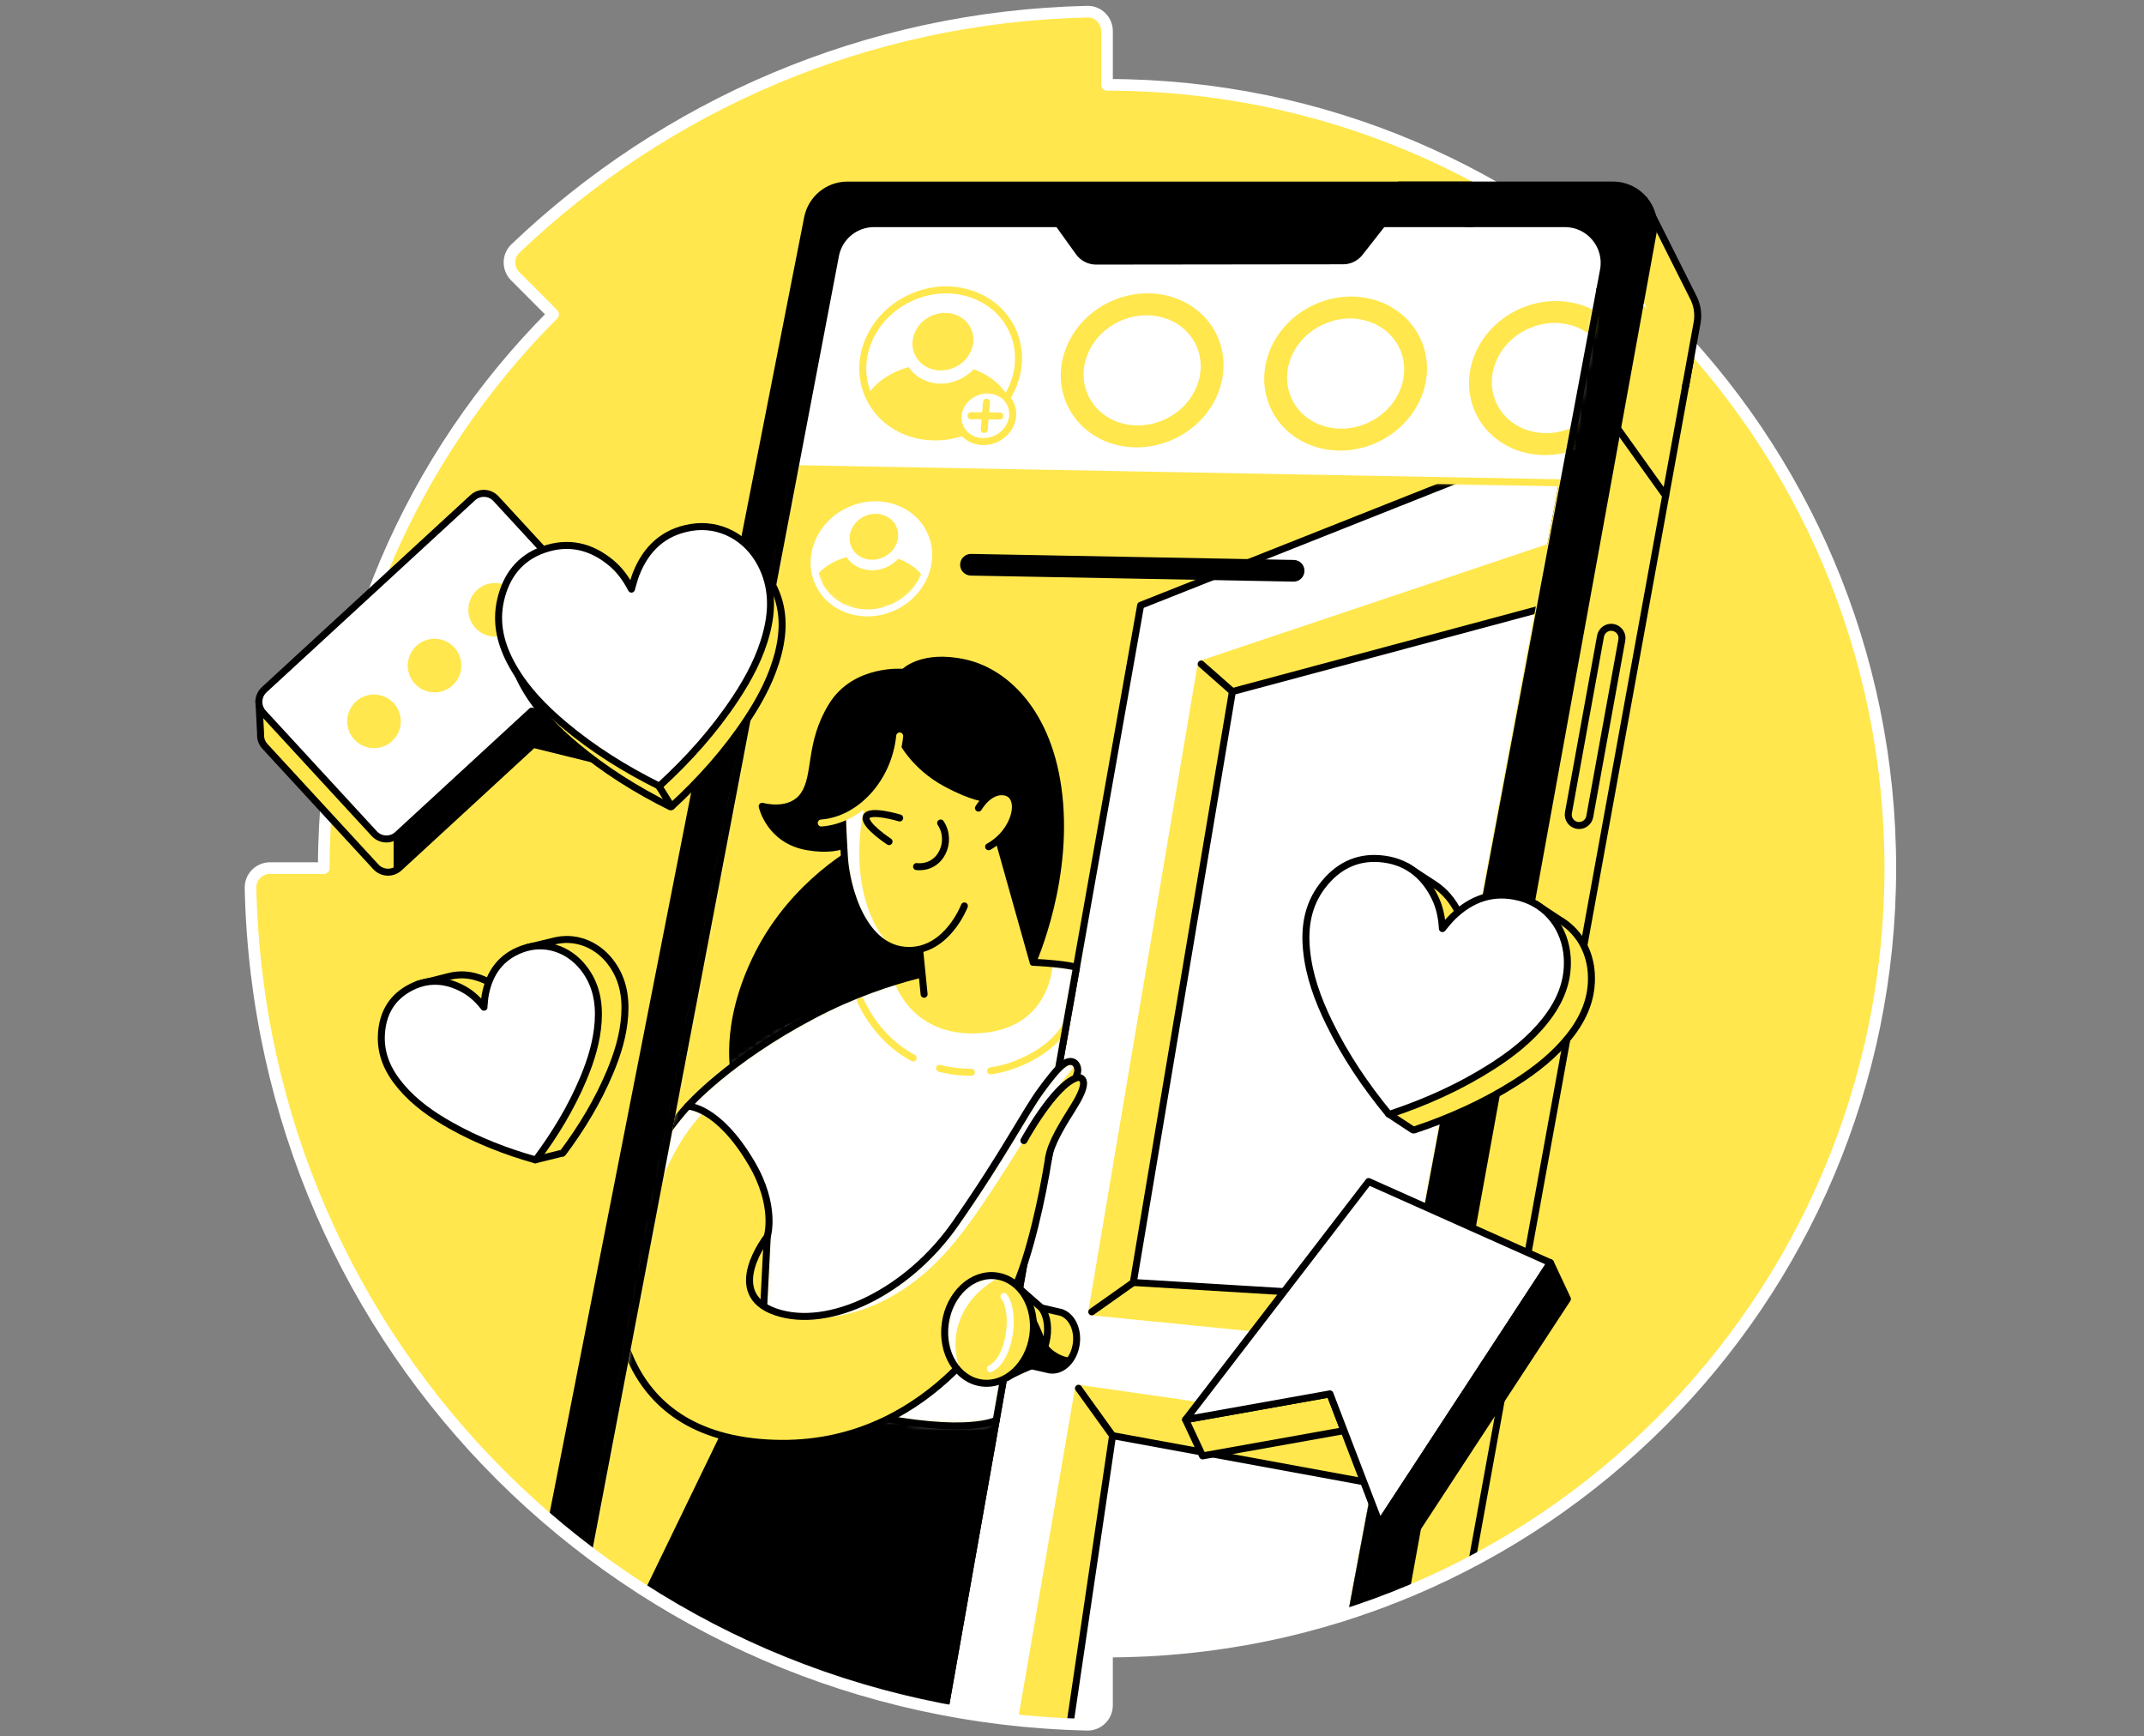
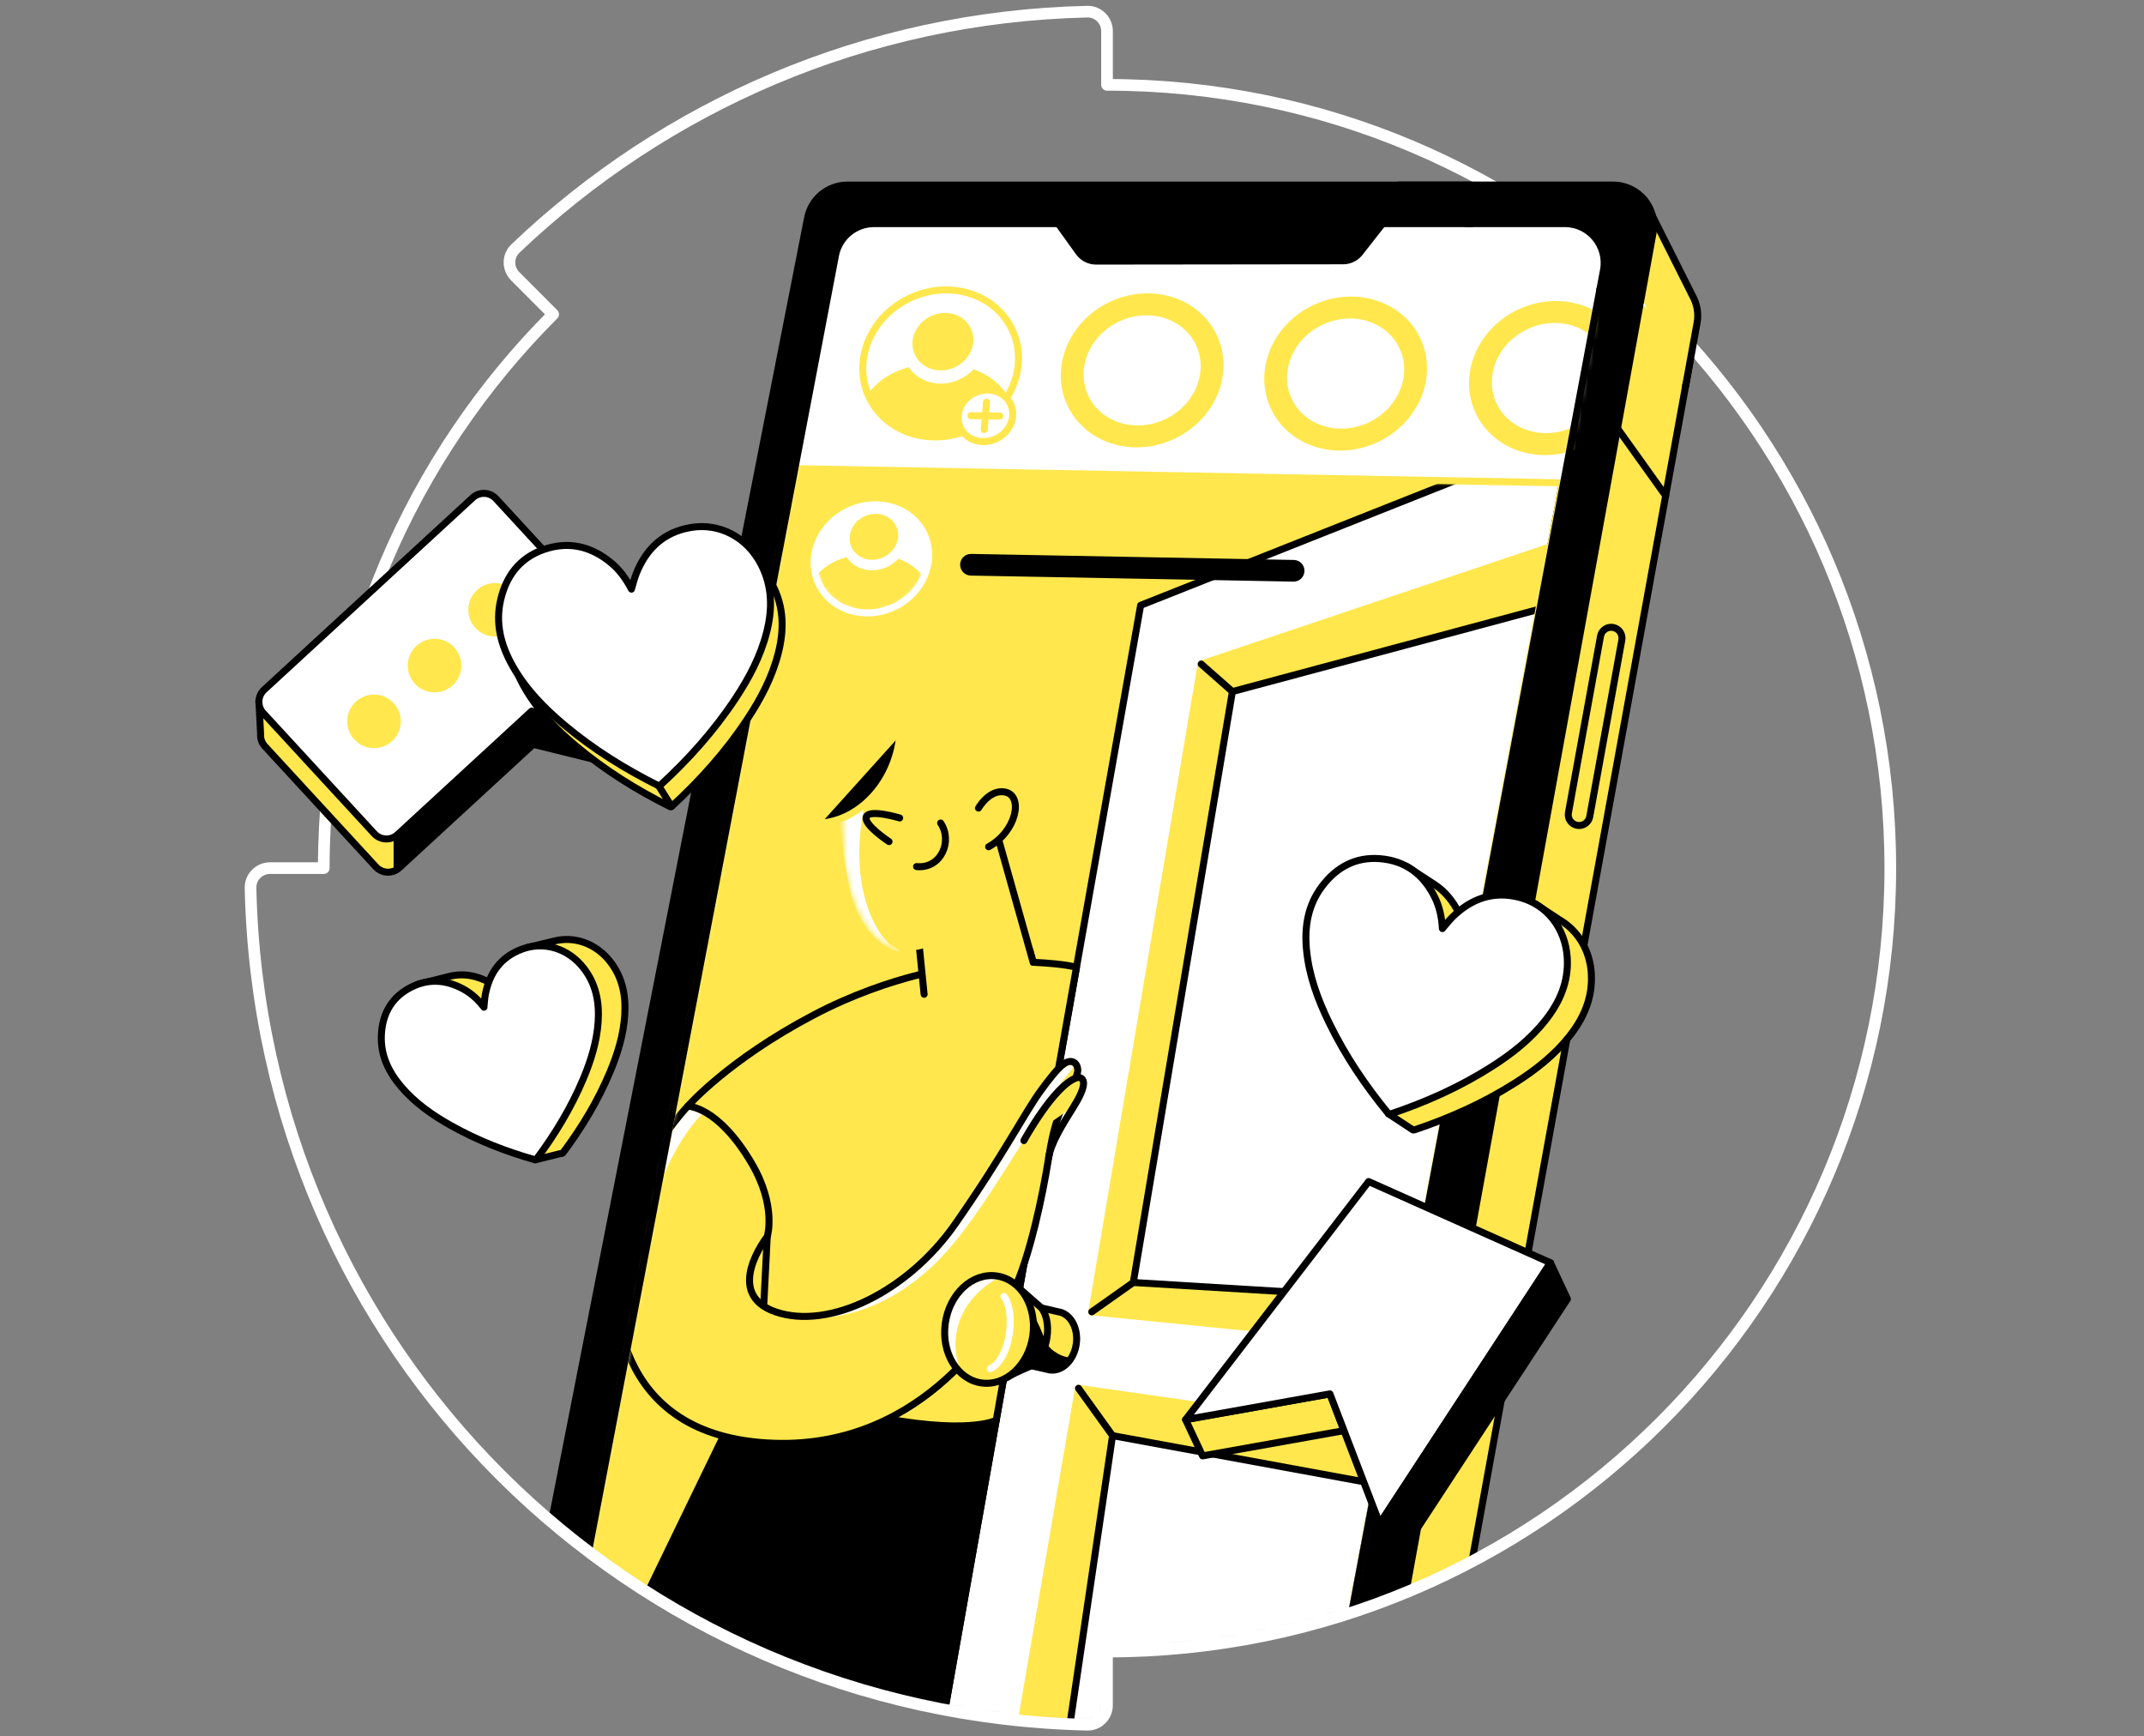
<svg xmlns="http://www.w3.org/2000/svg" width="368" height="298" viewBox="0 0 368 298" fill="none">
  <rect x="0" y="0" width="368" height="298" fill="#808080" stroke="none" />
-   <path d="M43 152.373C44.755 231.642 108.09 294.248 186.626 295.999C188.486 296.041 190.008 294.512 190.008 292.656V283.443C190.008 283.443 190.011 283.443 190.015 283.443C264.262 283.443 324.456 223.249 324.456 148.998C324.456 74.747 264.266 14.557 190.011 14.56V5.344C190.011 3.485 188.489 1.959 186.63 2.001C148.59 2.863 114.11 18.174 88.459 42.661C87.118 43.947 87.118 46.094 88.428 47.408L94.944 53.941C70.624 78.267 55.577 111.873 55.573 148.988H46.347C44.487 148.988 42.962 150.513 43.004 152.373" fill="#FFE74D" />
  <mask id="mask0_8361_3476" style="mask-type:luminance" maskUnits="userSpaceOnUse" x="43" y="2" width="282" height="294">
    <path d="M43 152.373C44.755 231.642 108.09 294.248 186.626 295.999C188.486 296.041 190.008 294.512 190.008 292.656V283.443C190.008 283.443 190.011 283.443 190.015 283.443C264.262 283.443 324.456 223.249 324.456 148.998C324.456 74.747 264.266 14.557 190.011 14.56V5.344C190.011 3.485 188.489 1.959 186.63 2.001C148.59 2.863 114.11 18.174 88.459 42.661C87.118 43.947 87.118 46.094 88.428 47.408L94.944 53.941C70.624 78.267 55.577 111.873 55.573 148.988H46.347C44.487 148.988 42.962 150.513 43.004 152.373" fill="white" />
  </mask>
  <g mask="url(#mask0_8361_3476)">
    <path d="M290.476 50.716H290.483L282.233 34.282L273.868 47.196H153.018C149.682 47.196 146.815 49.556 146.172 52.829L103.312 277.014C103.312 277.014 118.759 285.522 142.853 293.553C166.946 301.584 193.577 301.518 193.577 301.518L194.049 288.764L250.636 279.009L291.289 55.425C291.598 53.729 291.258 52.089 290.476 50.723V50.716Z" fill="#FFE74D" stroke="black" stroke-width="1.2" stroke-linecap="round" stroke-linejoin="round" />
    <path d="M145.459 31.763H276.863C281.218 31.763 284.505 35.704 283.727 39.989L239.87 281.199L194.046 288.757L193.573 301.511C193.573 301.511 156.726 298.675 132.632 290.644C108.539 282.613 92.949 269.859 92.949 269.859L138.617 37.396C139.259 34.122 142.127 31.763 145.463 31.763H145.459Z" fill="black" stroke="black" stroke-width="1.2" stroke-linecap="round" stroke-linejoin="round" />
    <path d="M143.402 43.856L99.448 274.512C99.448 274.512 119.152 288.622 149.685 295.179C179.169 301.511 193.577 301.511 193.577 301.511L194.049 288.757L230.907 282.679L275.223 46.362C276.001 42.213 272.818 38.376 268.596 38.376H150.022C146.783 38.376 144.003 40.677 143.398 43.856H143.402Z" fill="white" />
    <mask id="mask1_8361_3476" style="mask-type:luminance" maskUnits="userSpaceOnUse" x="99" y="38" width="177" height="264">
      <path d="M143.402 43.856L99.448 274.512C99.448 274.512 119.152 288.622 149.685 295.179C179.169 301.511 193.577 301.511 193.577 301.511L194.049 288.757L230.907 282.679L275.223 46.362C276.001 42.213 272.818 38.376 268.596 38.376H150.022C146.783 38.376 144.003 40.677 143.398 43.856H143.402Z" fill="white" />
    </mask>
    <g mask="url(#mask1_8361_3476)">
      <path d="M136.434 80.425L268.186 82.862L230.907 282.678L194.049 288.757L193.577 301.511C193.577 301.511 163.815 300.565 135.468 291.589C107.124 282.612 99.448 274.512 99.448 274.512L136.431 80.422L136.434 80.425Z" fill="#FFE74D" />
      <mask id="mask2_8361_3476" style="mask-type:luminance" maskUnits="userSpaceOnUse" x="99" y="80" width="170" height="222">
        <path d="M136.434 80.425L268.186 82.862L230.907 282.678L194.049 288.757L193.577 301.511C193.577 301.511 163.815 300.565 135.468 291.589C107.124 282.612 99.448 274.512 99.448 274.512L136.431 80.422L136.434 80.425Z" fill="white" />
      </mask>
      <g mask="url(#mask2_8361_3476)">
        <path d="M249.632 82.52L195.78 103.886L161.452 297.576L193.577 301.514L194.05 288.756L230.907 282.678L268.186 82.861" fill="white" />
        <path d="M249.632 82.52L195.78 103.886L161.452 297.576L193.577 301.514L194.05 288.756L230.907 282.678L268.186 82.861" stroke="black" stroke-width="1.2" stroke-linecap="round" stroke-linejoin="round" />
        <path d="M206.175 113.964L187.395 225.139L240.652 230.446L242.046 222.988L194.522 220.1L211.53 118.687L264.134 104.574L266.139 93.829L206.175 113.964Z" fill="#FFE74D" stroke="#FFE74D" stroke-width="1.2" stroke-linecap="round" stroke-linejoin="round" />
        <path d="M264.134 104.574L211.53 118.687L194.522 220.1L242.046 222.988" fill="white" />
        <path d="M264.134 104.574L211.53 118.687L194.522 220.1L242.046 222.988" stroke="black" stroke-width="1.2" stroke-linecap="round" stroke-linejoin="round" />
        <path d="M211.53 118.687L206.175 113.964" stroke="black" stroke-width="1.2" stroke-linecap="round" stroke-linejoin="round" />
        <path d="M194.522 220.1L187.395 225.139" stroke="black" stroke-width="1.2" stroke-linecap="round" stroke-linejoin="round" />
        <path d="M185.115 238.258L174.647 299.192L183.012 300.217L191.45 247.067L236.131 254.675L237.785 245.82L185.115 238.258Z" fill="#FFE74D" stroke="#FFE74D" stroke-width="1.2" stroke-linecap="round" stroke-linejoin="round" />
        <path d="M183.012 300.217L190.96 246.383L236.131 254.675L230.907 282.678L194.049 288.756L193.577 301.513L183.012 300.217Z" fill="white" stroke="black" stroke-width="1.2" stroke-linecap="round" stroke-linejoin="round" />
        <path d="M190.96 246.383L185.115 238.258" stroke="black" stroke-width="1.2" stroke-linecap="round" stroke-linejoin="round" />
        <path d="M153.454 104.155C158.442 101.804 160.746 96.207 158.6 91.653C156.454 87.099 150.671 85.313 145.683 87.663C140.695 90.014 138.391 95.611 140.537 100.165C142.683 104.719 148.466 106.505 153.454 104.155Z" fill="white" />
        <mask id="mask3_8361_3476" style="mask-type:luminance" maskUnits="userSpaceOnUse" x="139" y="86" width="21" height="20">
          <path d="M153.454 104.154C158.442 101.804 160.746 96.207 158.6 91.653C156.454 87.099 150.671 85.312 145.683 87.663C140.695 90.013 138.39 95.61 140.536 100.164C142.682 104.718 148.466 106.505 153.454 104.154Z" fill="white" />
        </mask>
        <g mask="url(#mask3_8361_3476)">
          <path d="M158.863 99.608C158.863 99.608 155.964 105.537 148.545 105.169C141.125 104.804 139.708 99.362 139.708 99.362C139.708 99.362 141.202 96.745 145.303 95.615C146.199 96.964 147.777 97.857 149.643 97.871C151.415 97.888 153.063 97.117 154.178 95.897C157.737 97.183 158.863 99.605 158.863 99.605V99.608Z" fill="#FFE74D" />
          <path d="M151.643 95.626C153.76 94.629 154.737 92.254 153.827 90.322C152.916 88.389 150.462 87.631 148.346 88.628C146.229 89.626 145.252 92.001 146.162 93.933C147.073 95.865 149.527 96.624 151.643 95.626Z" fill="#FFE74D" />
        </g>
        <path d="M153.454 104.155C158.442 101.804 160.746 96.207 158.6 91.653C156.454 87.099 150.671 85.313 145.683 87.663C140.695 90.014 138.391 95.611 140.537 100.165C142.683 104.719 148.466 106.505 153.454 104.155Z" stroke="white" stroke-width="1.2" stroke-linecap="round" stroke-linejoin="round" />
        <path d="M222.042 99.817C222.042 99.817 222.018 99.817 222.007 99.817L166.623 98.781C165.595 98.76 164.778 97.912 164.799 96.887C164.82 95.859 165.664 95.045 166.693 95.063L222.077 96.098C223.106 96.119 223.922 96.967 223.901 97.992C223.881 99.007 223.053 99.817 222.042 99.817Z" fill="black" />
        <path d="M107.125 281.67L128.146 238.258L170.995 243.735L161.452 297.576L107.125 281.67Z" fill="black" stroke="black" stroke-width="1.2" stroke-linecap="round" stroke-linejoin="round" />
-         <path d="M126.179 184.984C126.179 184.984 123.816 176.278 130.116 163.782C136.417 151.285 147.437 145.617 147.437 145.617V143.413C147.437 143.413 145.31 146.465 138.617 145.321C132.066 144.206 130.822 138.374 130.822 138.374C130.822 138.374 135.705 139.792 137.988 136.407C140.271 133.023 138.777 127.667 142.79 121.134C146.804 114.601 155.152 115.386 155.152 115.386C155.152 115.386 158.147 112.151 165.529 113.746C172.91 115.341 180.701 122.945 181.883 137.944C183.065 152.942 176.806 166.169 176.806 166.169L126.179 184.987V184.984Z" fill="black" stroke="black" stroke-width="1.2" stroke-linecap="round" stroke-linejoin="round" />
        <path d="M165.153 165.849C168.597 165.303 173.824 163.173 176.764 163.117L177.334 165.147C183.242 165.439 184.767 166.026 184.767 166.026L170.995 243.735C170.995 243.735 166.175 246.477 148.698 242.814C131.218 239.151 130.509 235.492 130.509 235.492L131.691 212.225L118.051 189.845C118.051 189.845 124.907 181.949 139.645 174.196C153.226 167.051 165.157 165.849 165.157 165.849H165.153Z" fill="#FFE74D" />
        <mask id="mask4_8361_3476" style="mask-type:luminance" maskUnits="userSpaceOnUse" x="118" y="163" width="67" height="82">
-           <path d="M165.154 165.848C168.598 165.303 173.824 163.172 176.764 163.117L177.334 165.146C183.242 165.438 184.768 166.025 184.768 166.025L170.995 243.734C170.995 243.734 166.175 246.476 148.699 242.813C131.218 239.151 130.509 235.491 130.509 235.491L131.691 212.225L118.051 189.844C118.051 189.844 124.907 181.949 139.646 174.196C153.227 167.051 165.157 165.848 165.157 165.848H165.154Z" fill="white" />
-         </mask>
+           </mask>
        <g mask="url(#mask4_8361_3476)">
          <path d="M153.292 169.55C153.292 169.55 156.729 179.037 168.896 177.855C181.059 176.674 181.292 165.435 181.292 165.435L184.771 166.022L170.999 243.731C170.999 243.731 166.769 248.548 147.993 243.731C129.213 238.915 130.513 235.488 130.513 235.488L131.694 212.222L118.054 189.841C118.054 189.841 122.092 182.533 134.707 176.615C147.322 170.697 153.296 169.55 153.296 169.55H153.292Z" fill="white" stroke="white" stroke-width="1.2" stroke-linecap="round" stroke-linejoin="round" />
          <path d="M170.04 183.784C171.506 183.565 172.882 183.207 174.119 182.741C181.678 179.906 183.36 175.259 183.36 175.259" stroke="#FFE74D" stroke-width="1.2" stroke-linecap="round" stroke-linejoin="round" />
          <path d="M161.271 183.343C163.103 183.815 164.948 184.027 166.728 184.027" stroke="#FFE74D" stroke-width="1.2" stroke-linecap="round" stroke-linejoin="round" />
          <path d="M147.694 171.777C149.974 176.538 153.199 179.666 156.736 181.57" stroke="#FFE74D" stroke-width="1.2" stroke-linecap="round" stroke-linejoin="round" />
        </g>
        <path d="M165.153 165.849C168.597 165.303 173.824 163.173 176.764 163.117L177.334 165.147C183.242 165.439 184.767 166.026 184.767 166.026L170.995 243.735C170.995 243.735 166.175 246.477 148.698 242.814C131.218 239.151 130.509 235.492 130.509 235.492L131.691 212.225L118.051 189.845C118.051 189.845 124.907 181.949 139.645 174.196C153.226 167.051 165.157 165.849 165.157 165.849H165.153Z" stroke="black" stroke-width="1.2" stroke-linecap="round" stroke-linejoin="round" />
        <path d="M158.616 170.631L156.966 154.179L170.31 140.167L177.334 165.147" fill="#FFE74D" />
        <path d="M158.616 170.631L156.966 154.179L170.31 140.167L177.334 165.147" stroke="black" stroke-width="1.2" stroke-linecap="round" stroke-linejoin="round" />
        <path d="M165.529 155.477C165.529 155.477 162.634 163.118 156.038 163.118C148.066 163.118 145.247 152.161 144.938 147.146C144.629 142.132 144.566 139.237 144.566 139.237L154.724 127.015C154.724 127.015 156.879 131.501 162.401 134.455C167.151 136.995 169.191 136.995 169.191 136.995L170.668 144.377" fill="#FFE74D" />
        <mask id="mask5_8361_3476" style="mask-type:luminance" maskUnits="userSpaceOnUse" x="144" y="127" width="27" height="37">
          <path d="M165.529 155.476C165.529 155.476 162.634 163.118 156.038 163.118C148.066 163.118 145.247 152.16 144.938 147.145C144.629 142.131 144.566 139.236 144.566 139.236L154.724 127.014C154.724 127.014 156.879 131.5 162.401 134.454C167.151 136.994 169.191 136.994 169.191 136.994L170.668 144.376" fill="white" />
        </mask>
        <g mask="url(#mask5_8361_3476)">
          <path d="M149.171 134.986C144.507 151.521 150.707 161.443 153.776 162.739C156.848 164.039 147.77 163.765 145.578 151.323C143.385 138.882 144.212 136.755 144.212 136.755L149.171 134.983V134.986Z" fill="white" />
        </g>
-         <path d="M165.529 155.477C165.529 155.477 162.634 163.118 156.038 163.118C148.066 163.118 145.247 152.161 144.938 147.146C144.629 142.132 144.566 139.237 144.566 139.237L154.724 127.015C154.724 127.015 156.879 131.501 162.401 134.455C167.151 136.995 169.191 136.995 169.191 136.995L170.668 144.377" stroke="black" stroke-width="1.2" stroke-linecap="round" stroke-linejoin="round" />
        <path d="M154.425 126.305C153.598 134.455 147.517 140.772 140.962 141.245Z" fill="black" />
        <path d="M154.425 126.305C153.598 134.455 147.517 140.772 140.962 141.245" stroke="#FFE74D" stroke-width="1.2" stroke-linecap="round" stroke-linejoin="round" />
        <path d="M167.947 138.687C167.947 138.687 169.81 135.396 172.514 135.931C175.711 136.564 174.474 142.694 169.688 145.321" fill="#FFE74D" />
        <path d="M167.947 138.687C167.947 138.687 169.81 135.396 172.514 135.931C175.711 136.564 174.474 142.694 169.688 145.321" stroke="black" stroke-width="1.2" stroke-linecap="round" stroke-linejoin="round" />
        <path d="M154.425 140.38C154.425 140.38 149.247 138.816 148.698 140.168C148.146 141.519 152.597 144.435 152.597 144.435" fill="#FFE74D" />
        <path d="M154.425 140.38C154.425 140.38 149.247 138.816 148.698 140.168C148.146 141.519 152.597 144.435 152.597 144.435" stroke="black" stroke-width="1.2" stroke-linecap="round" stroke-linejoin="round" />
        <path d="M161.452 141.245C163.579 144.435 161.452 149.141 157.32 148.724Z" fill="#FFE74D" />
        <path d="M161.452 141.245C163.579 144.435 161.452 149.141 157.32 148.724" stroke="black" stroke-width="1.2" stroke-linecap="round" stroke-linejoin="round" />
        <path d="M118.051 189.846C118.051 189.846 123.187 189.787 128.977 199.59C133.348 206.992 131.694 212.226 131.694 212.226C131.694 212.226 123.979 221.988 133.112 225.14C142.245 228.288 155.784 221.762 163.975 210.023C172.455 197.877 175.902 190.871 178.759 187.014C180.01 185.325 181.532 183.299 182.675 182.537C183.996 181.658 184.99 182.475 184.99 183.677C184.99 184.703 183.544 187.34 182.668 189.172C181.028 192.602 180.451 195.778 179.885 199.354C179.058 204.549 176.774 215.92 173.827 221.804C170.88 227.687 157.327 249.901 130.398 247.541C103.469 245.178 105.192 219.691 105.832 214.839C107.722 200.536 118.054 189.846 118.054 189.846H118.051Z" fill="#FFE74D" />
        <mask id="mask6_8361_3476" style="mask-type:luminance" maskUnits="userSpaceOnUse" x="105" y="182" width="80" height="66">
          <path d="M118.051 189.847C118.051 189.847 123.187 189.788 128.977 199.591C133.349 206.993 131.694 212.227 131.694 212.227C131.694 212.227 123.979 221.989 133.112 225.141C142.245 228.289 155.784 221.763 163.976 210.024C172.455 197.878 175.902 190.872 178.759 187.015C180.01 185.326 181.532 183.3 182.676 182.538C183.996 181.659 184.99 182.476 184.99 183.678C184.99 184.704 183.544 187.341 182.669 189.173C181.028 192.603 180.451 195.779 179.885 199.355C179.058 204.55 176.775 215.921 173.828 221.805C170.881 227.688 157.327 249.902 130.398 247.542C103.469 245.179 105.193 219.692 105.832 214.84C107.722 200.537 118.054 189.847 118.054 189.847H118.051Z" fill="white" />
        </mask>
        <g mask="url(#mask6_8361_3476)">
          <path d="M121.178 190.497C109.369 201.718 107.006 230.771 107.006 230.771L112.379 197.409L118.051 189.847L121.182 190.497H121.178Z" fill="white" />
          <path d="M184.917 182.622C180.903 185.93 171.892 203.24 164.132 212.856C150.314 229.982 134.881 225.808 134.881 225.808C134.881 225.808 146.22 227.226 157.438 214.941C168.66 202.66 179.03 186.375 181.167 183.946C183.304 181.517 184.917 182.618 184.917 182.618V182.622Z" fill="white" />
        </g>
        <path d="M118.051 189.846C118.051 189.846 123.187 189.787 128.977 199.59C133.348 206.992 131.694 212.226 131.694 212.226C131.694 212.226 123.979 221.988 133.112 225.14C142.245 228.288 155.784 221.762 163.975 210.023C172.455 197.877 175.902 190.871 178.759 187.014C180.01 185.325 181.532 183.299 182.675 182.537C183.996 181.658 184.99 182.475 184.99 183.677C184.99 184.703 183.544 187.34 182.668 189.172C181.028 192.602 180.451 195.778 179.885 199.354C179.058 204.549 176.774 215.92 173.827 221.804C170.88 227.687 157.327 249.901 130.398 247.541C103.469 245.178 105.192 219.691 105.832 214.839C107.722 200.536 118.054 189.846 118.054 189.846H118.051Z" stroke="black" stroke-width="1.2" stroke-linecap="round" stroke-linejoin="round" />
-         <path d="M175.742 195.75C175.742 195.75 180.899 186.284 184.767 184.984C185.497 184.741 185.987 185.21 185.987 185.919C185.987 186.916 185.202 188.469 184.305 189.905C182.481 192.82 180.371 196.136 179.989 198.704" fill="#FFE74D" />
+         <path d="M175.742 195.75C175.742 195.75 180.899 186.284 184.767 184.984C185.497 184.741 185.987 185.21 185.987 185.919C185.987 186.916 185.202 188.469 184.305 189.905" fill="#FFE74D" />
        <path d="M175.742 195.75C175.742 195.75 180.899 186.284 184.767 184.984C185.497 184.741 185.987 185.21 185.987 185.919C185.987 186.916 185.202 188.469 184.305 189.905C182.481 192.82 180.371 196.136 179.989 198.704" stroke="black" stroke-width="1.2" stroke-linecap="round" stroke-linejoin="round" />
        <path d="M181.608 225.122C181.608 225.122 180.006 224.75 178.758 224.462C178.758 224.462 177.355 223.249 175.252 221.393C175.252 221.393 174.842 223.065 174.345 225.289C173.56 226.095 172.979 227.252 172.792 228.594C172.642 229.643 172.757 230.651 173.066 231.516C172.545 234.425 172.302 236.733 172.927 236.354C174.498 235.402 177.049 234.397 177.049 234.397C178.286 234.682 180.103 235.103 180.204 235.117C182.317 235.415 184.343 233.417 184.732 230.658C185.122 227.899 183.725 225.421 181.612 225.122H181.608Z" fill="#FFE74D" stroke="black" stroke-width="1.2" stroke-linecap="round" stroke-linejoin="round" />
        <path d="M177.274 229.217C177.988 224.147 175.204 219.562 171.055 218.978C166.906 218.393 162.964 222.03 162.249 227.101C161.535 232.171 164.319 236.756 168.468 237.34C172.617 237.925 176.559 234.288 177.274 229.217Z" fill="#FFE74D" />
        <mask id="mask7_8361_3476" style="mask-type:luminance" maskUnits="userSpaceOnUse" x="162" y="218" width="16" height="20">
          <path d="M177.274 229.216C177.988 224.146 175.204 219.561 171.055 218.977C166.906 218.392 162.964 222.029 162.249 227.1C161.535 232.17 164.319 236.755 168.468 237.339C172.617 237.924 176.559 234.287 177.274 229.216Z" fill="white" />
        </mask>
        <g mask="url(#mask7_8361_3476)">
          <path d="M171.693 219.112C161.452 224.586 163.61 234.813 165.918 236.391C168.225 237.969 160.552 234.528 162.422 226.209C164.288 217.892 171.697 219.109 171.697 219.109L171.693 219.112Z" fill="white" />
        </g>
        <path d="M177.274 229.217C177.988 224.147 175.204 219.562 171.055 218.978C166.906 218.393 162.964 222.03 162.249 227.101C161.535 232.171 164.319 236.756 168.468 237.34C172.617 237.925 176.559 234.288 177.274 229.217Z" stroke="black" stroke-width="1.2" stroke-linecap="round" stroke-linejoin="round" />
        <path d="M178.759 224.461C181.056 227.606 179.183 233.469 177.045 234.394" stroke="black" stroke-width="1.2" stroke-linecap="round" stroke-linejoin="round" />
        <path d="M172.319 222.501C174.328 225.011 173.539 233.101 169.987 234.901" stroke="white" stroke-width="1.2" stroke-linecap="round" stroke-linejoin="round" />
        <path d="M177.045 224.944C179.683 229.664 179.05 230.571 180.958 231.929C182.543 233.059 183.912 233.007 183.912 233.007C183.912 233.007 182.411 235.627 179.947 235.061C177.483 234.494 176.677 234.546 176.677 234.546L174.192 235.665C174.192 235.665 176.121 233.358 176.778 231.446C177.81 228.433 177.045 224.944 177.045 224.944Z" fill="black" />
      </g>
      <path d="M136.434 80.425L268.186 82.862L230.907 282.678L194.049 288.757L193.577 301.511C193.577 301.511 163.815 300.565 135.468 291.589C107.124 282.612 99.448 274.512 99.448 274.512L136.431 80.422L136.434 80.425Z" stroke="#FFE74D" stroke-width="1.2" stroke-linecap="round" stroke-linejoin="round" />
      <path d="M166.736 73.581C173.516 70.386 176.647 62.777 173.73 56.586C170.812 50.394 162.951 47.965 156.171 51.16C149.391 54.355 146.26 61.963 149.178 68.155C152.095 74.346 159.956 76.775 166.736 73.581Z" fill="white" stroke="#FFE74D" stroke-width="1.2" stroke-linecap="round" stroke-linejoin="round" />
      <path d="M201.324 74.771C208.104 71.577 211.235 63.968 208.317 57.777C205.4 51.585 197.539 49.156 190.759 52.351C183.979 55.545 180.848 63.154 183.765 69.346C186.683 75.537 194.544 77.966 201.324 74.771Z" fill="#FFE74D" stroke="#FFE74D" stroke-width="1.2" stroke-linecap="round" stroke-linejoin="round" />
      <path d="M200.25 72.492C205.653 69.946 208.149 63.884 205.824 58.951C203.5 54.019 197.236 52.084 191.833 54.63C186.43 57.176 183.934 63.238 186.258 68.171C188.582 73.103 194.847 75.038 200.25 72.492Z" fill="white" stroke="#FFE74D" stroke-width="1.2" stroke-linecap="round" stroke-linejoin="round" />
      <path d="M236.248 75.324C243.027 72.129 246.159 64.521 243.241 58.329C240.324 52.138 232.463 49.709 225.683 52.904C218.903 56.098 215.772 63.707 218.689 69.898C221.606 76.09 229.468 78.519 236.248 75.324Z" fill="#FFE74D" stroke="#FFE74D" stroke-width="1.2" stroke-linecap="round" stroke-linejoin="round" />
      <path d="M235.174 73.044C240.577 70.499 243.073 64.436 240.748 59.504C238.424 54.571 232.16 52.636 226.757 55.182C221.354 57.728 218.858 63.791 221.182 68.723C223.506 73.656 229.771 75.591 235.174 73.044Z" fill="white" stroke="#FFE74D" stroke-width="1.2" stroke-linecap="round" stroke-linejoin="round" />
      <path d="M271.4 76.092C278.18 72.897 281.311 65.288 278.394 59.097C275.476 52.906 267.615 50.476 260.835 53.671C254.055 56.866 250.924 64.475 253.841 70.666C256.759 76.857 264.62 79.287 271.4 76.092Z" fill="#FFE74D" stroke="#FFE74D" stroke-width="1.2" stroke-linecap="round" stroke-linejoin="round" />
      <path d="M270.326 73.812C275.729 71.266 278.225 65.204 275.901 60.271C273.576 55.339 267.312 53.404 261.909 55.95C256.506 58.496 254.01 64.558 256.334 69.491C258.659 74.423 264.923 76.358 270.326 73.812Z" fill="white" stroke="#FFE74D" stroke-width="1.2" stroke-linecap="round" stroke-linejoin="round" />
      <path d="M172.962 68.009C172.962 68.009 169.33 75.439 160.038 74.977C150.742 74.518 148.966 67.7 148.966 67.7C148.966 67.7 150.835 64.419 155.975 63.008C157.098 64.697 159.075 65.813 161.414 65.837C163.635 65.858 165.699 64.892 167.096 63.366C171.555 64.975 172.962 68.013 172.962 68.013V68.009Z" fill="#FFE74D" />
      <path d="M170.991 75.296C173.371 74.174 174.471 71.502 173.447 69.329C172.422 67.155 169.662 66.302 167.282 67.424C164.902 68.545 163.802 71.217 164.827 73.391C165.851 75.564 168.611 76.417 170.991 75.296Z" fill="white" stroke="#FFE74D" stroke-width="1.2" stroke-linecap="round" stroke-linejoin="round" />
      <path d="M163.914 63.023C166.567 61.773 167.792 58.796 166.651 56.374C165.51 53.952 162.434 53.002 159.781 54.252C157.128 55.502 155.903 58.479 157.044 60.901C158.185 63.323 161.261 64.273 163.914 63.023Z" fill="#FFE74D" />
      <path d="M169.33 69.023L168.938 73.712" stroke="#FFE74D" stroke-width="1.2" stroke-linecap="round" stroke-linejoin="round" />
      <path d="M166.661 71.345L171.61 71.39" stroke="#FFE74D" stroke-width="1.2" stroke-linecap="round" stroke-linejoin="round" />
    </g>
    <path d="M143.402 43.856L99.448 274.512C99.448 274.512 119.152 288.622 149.685 295.179C179.169 301.511 193.577 301.511 193.577 301.511L194.049 288.757L230.907 282.679L275.223 46.362C276.001 42.213 272.818 38.376 268.596 38.376H150.022C146.783 38.376 144.003 40.677 143.398 43.856H143.402Z" stroke="black" stroke-width="1.2" stroke-linecap="round" stroke-linejoin="round" />
    <path d="M181.052 37.549L185.17 43.286C185.851 44.235 186.943 44.798 188.11 44.809L230.494 44.76C231.575 44.77 232.603 44.301 233.302 43.481L237.955 37.549H181.052Z" fill="black" stroke="black" stroke-width="1.2" stroke-linecap="round" stroke-linejoin="round" />
    <path d="M277.631 73.524L285.895 85.079" stroke="black" stroke-width="1.2" stroke-linecap="round" stroke-linejoin="round" />
    <path d="M271.039 141.676C270.928 141.676 270.817 141.666 270.705 141.645C269.694 141.461 269.023 140.495 269.208 139.483L274.716 109.183C274.9 108.172 275.866 107.501 276.877 107.685C277.889 107.869 278.559 108.836 278.375 109.847L272.867 140.147C272.704 141.047 271.922 141.676 271.039 141.676Z" fill="#FFE74D" stroke="black" stroke-width="1.2" stroke-linecap="round" stroke-linejoin="round" />
    <path d="M66.339 144.053V149.76L65.123 149.263V143.716L66.339 144.053Z" fill="black" />
  </g>
  <path d="M43 152.373C44.755 231.642 108.09 294.248 186.626 295.999C188.486 296.041 190.008 294.512 190.008 292.656V283.443C190.008 283.443 190.011 283.443 190.015 283.443C264.262 283.443 324.456 223.249 324.456 148.998C324.456 74.747 264.266 14.557 190.011 14.56V5.344C190.011 3.485 188.489 1.959 186.63 2.001C148.59 2.863 114.11 18.174 88.459 42.661C87.118 43.947 87.118 46.094 88.428 47.408L94.944 53.941C70.624 78.267 55.577 111.873 55.573 148.988H46.347C44.487 148.988 42.962 150.513 43.004 152.373" stroke="white" stroke-width="2" stroke-linecap="round" stroke-linejoin="round" />
  <path d="M104.462 111.981L85.408 91.286C84.348 90.135 82.555 90.059 81.404 91.123L47.942 121.937L44.442 120.3L44.727 125.892H44.734C44.661 126.663 44.894 127.459 45.46 128.074L64.515 148.769C65.575 149.919 67.368 149.996 68.518 148.936L91.528 127.748L102.871 130.549L101.428 118.629L104.299 115.988C105.449 114.928 105.526 113.134 104.462 111.984V111.981Z" fill="#FFE74D" stroke="black" stroke-width="1.2" stroke-linecap="round" stroke-linejoin="round" />
  <path d="M81.13 85.426L45.349 118.371C44.199 119.431 44.123 121.224 45.186 122.375L64.24 143.069C65.3 144.22 67.094 144.296 68.244 143.233L91.253 122.044L102.596 124.845L101.154 112.925L104.025 110.284C105.175 109.224 105.251 107.431 104.188 106.281L85.133 85.586C84.073 84.436 82.28 84.359 81.13 85.423V85.426Z" fill="white" stroke="black" stroke-width="1.2" stroke-linecap="round" stroke-linejoin="round" />
  <path d="M64.195 128.394C66.735 128.394 68.793 126.335 68.793 123.796C68.793 121.257 66.735 119.198 64.195 119.198C61.656 119.198 59.598 121.257 59.598 123.796C59.598 126.335 61.656 128.394 64.195 128.394Z" fill="#FFE74D" />
  <path d="M74.59 118.823C77.129 118.823 79.187 116.764 79.187 114.225C79.187 111.686 77.129 109.627 74.59 109.627C72.05 109.627 69.992 111.686 69.992 114.225C69.992 116.764 72.05 118.823 74.59 118.823Z" fill="#FFE74D" />
  <path d="M84.984 109.253C87.523 109.253 89.582 107.194 89.582 104.655C89.582 102.116 87.523 100.057 84.984 100.057C82.445 100.057 80.386 102.116 80.386 104.655C80.386 107.194 82.445 109.253 84.984 109.253Z" fill="#FFE74D" />
  <path d="M206.411 249.862L203.499 243.642L228.27 239.218L230.688 245.525L206.411 249.862Z" fill="#FFE74D" stroke="black" stroke-width="1.2" stroke-linecap="round" stroke-linejoin="round" />
  <path d="M203.499 243.642L234.914 202.777L266.122 216.716L236.812 261.483L228.27 239.218L203.499 243.642Z" fill="white" stroke="black" stroke-width="1.2" stroke-linecap="round" stroke-linejoin="round" />
  <path d="M273.142 167.115C272.933 163.591 271.331 160.529 268.766 158.583H268.77L268.704 158.538C268.377 158.291 268.033 158.065 267.675 157.857L263.567 155.146L263.07 156.394C259.418 156.008 256.224 157.37 253.465 160.077C252.829 160.699 252.287 161.419 251.713 162.082C251.713 162.055 251.703 161.992 251.7 161.93C251.592 160.119 251.22 158.364 250.417 156.727C249.378 154.611 247.991 152.953 246.25 151.813L246.059 151.685C246.045 151.674 246.031 151.667 246.018 151.657L241.548 148.745L241.177 150.103C241.114 150.096 241.052 150.086 240.986 150.083C236.822 149.749 233.545 151.539 231.064 154.812C228.61 158.051 228.006 161.78 228.384 165.721C228.808 170.145 230.324 174.242 232.245 178.2C234.348 182.531 236.892 186.579 239.755 190.412L238.348 191.17L242.48 193.891C242.518 193.936 242.636 193.957 242.699 193.936C248.819 191.893 254.674 189.276 260.13 185.804C263.581 183.608 266.778 181.106 269.343 177.877C271.842 174.729 273.378 171.236 273.135 167.111L273.142 167.115Z" fill="#FFE74D" stroke="black" stroke-width="1.2" stroke-linecap="round" stroke-linejoin="round" />
  <path d="M247.578 159.361C248.155 158.697 248.693 157.978 249.329 157.356C252.554 154.197 256.367 152.859 260.815 154.013C265.555 155.243 268.707 159.351 269.006 164.393C269.249 168.518 267.713 172.011 265.215 175.159C262.653 178.388 259.456 180.89 256.002 183.086C250.549 186.558 244.69 189.171 238.57 191.218C238.508 191.239 238.389 191.218 238.351 191.173C234.355 186.325 230.862 181.144 228.113 175.483C226.188 171.521 224.676 167.424 224.252 163.003C223.874 159.062 224.478 155.333 226.932 152.095C229.413 148.821 232.69 147.031 236.853 147.365C241.25 147.716 244.353 150.082 246.282 154.009C247.084 155.643 247.453 157.398 247.564 159.212C247.567 159.274 247.574 159.337 247.578 159.365V159.361Z" fill="white" stroke="black" stroke-width="1.2" stroke-linecap="round" stroke-linejoin="round" />
  <path d="M104.716 165.008C102.294 161.922 98.565 160.574 94.968 161.537L90.61 162.586L91.316 163.382C89.477 164.869 88.372 166.972 87.879 169.547C87.74 170.277 87.708 171.027 87.632 171.757C87.618 171.74 87.583 171.698 87.549 171.656C86.61 170.464 85.522 169.439 84.195 168.699C81.807 167.371 79.385 166.958 76.984 167.608H76.97C76.97 167.608 76.97 167.608 76.966 167.608L71.712 168.928L73.036 169.721C71.076 171.448 70.134 173.808 70.016 176.588C69.874 179.976 71.232 182.819 73.366 185.342C75.761 188.174 78.749 190.263 81.95 192.063C85.13 193.849 88.448 195.302 91.868 196.501V199.051L96.379 197.932C96.396 197.936 96.414 197.943 96.434 197.95C96.483 197.964 96.573 197.922 96.605 197.877C99.83 193.564 102.6 188.984 104.688 184.011C106.009 180.862 107.013 177.627 107.232 174.193C107.447 170.847 106.839 167.719 104.709 165.008H104.716Z" fill="#FFE74D" stroke="black" stroke-width="1.2" stroke-linecap="round" stroke-linejoin="round" />
  <path d="M83.062 172.856C83.142 172.126 83.17 171.375 83.309 170.645C84.018 166.944 85.995 164.213 89.596 162.889C93.432 161.478 97.547 162.792 100.15 166.11C102.28 168.824 102.888 171.949 102.673 175.295C102.45 178.729 101.449 181.964 100.129 185.113C98.04 190.086 95.27 194.666 92.046 198.979C92.011 199.024 91.92 199.066 91.875 199.052C86.829 197.627 81.971 195.736 77.391 193.165C74.186 191.365 71.201 189.276 68.807 186.444C66.673 183.921 65.314 181.078 65.457 177.69C65.599 174.263 66.996 171.476 70.009 169.728C73.189 167.879 76.445 168.022 79.636 169.798C80.963 170.538 82.051 171.563 82.989 172.755C83.02 172.797 83.055 172.835 83.073 172.856H83.062Z" fill="white" stroke="black" stroke-width="1.2" stroke-linecap="round" stroke-linejoin="round" />
  <path d="M236.812 261.483L239.724 267.7L269.034 222.933L266.122 216.716L236.812 261.483Z" fill="black" stroke="black" stroke-width="1.2" stroke-linecap="round" stroke-linejoin="round" />
  <path d="M67.559 143.893V149.6C67.559 149.6 67.611 149.766 68.678 148.783C69.745 147.799 91.528 127.744 91.528 127.744L102.294 130.736L102.697 124.359L90.985 121.881L67.757 143.65L67.559 143.897V143.893Z" fill="black" />
  <path d="M132.615 100.439L130.019 95.803L130.085 97.069C127.552 94.671 124.136 93.524 120.567 94.121C115.903 94.9 112.883 97.757 111.177 102.08C110.839 102.931 110.634 103.831 110.37 104.7C110.356 104.676 110.325 104.617 110.294 104.561C109.432 102.903 108.348 101.409 106.909 100.21C103.451 97.329 99.542 96.412 95.264 97.923C91.212 99.355 88.887 102.41 87.927 106.528C86.979 110.601 87.976 114.358 89.985 117.902C92.237 121.881 95.378 125.096 98.847 128.008C103.802 132.171 109.258 135.577 115.044 138.455C115.1 138.482 115.218 138.455 115.27 138.406C120.163 133.919 124.57 129.006 128.24 123.459C130.561 119.949 132.518 116.255 133.571 112.147C134.599 108.14 134.579 104.217 132.618 100.443L132.615 100.439Z" fill="#FFE74D" stroke="black" stroke-width="1.2" stroke-linecap="round" stroke-linejoin="round" />
  <path d="M108.382 101.107C108.646 100.242 108.851 99.338 109.189 98.487C110.895 94.167 113.915 91.31 118.579 90.528C123.548 89.698 128.233 92.231 130.627 96.846C132.584 100.62 132.608 104.547 131.579 108.551C130.526 112.658 128.57 116.353 126.248 119.863C122.578 125.409 118.175 130.323 113.279 134.809C113.23 134.855 113.109 134.886 113.053 134.858C107.267 131.977 101.811 128.575 96.855 124.412C93.387 121.499 90.245 118.281 87.993 114.306C85.985 110.761 84.991 107.004 85.936 102.931C86.895 98.813 89.224 95.759 93.272 94.327C97.55 92.815 101.46 93.733 104.917 96.614C106.356 97.812 107.44 99.307 108.302 100.964C108.334 101.023 108.365 101.079 108.379 101.103L108.382 101.107Z" fill="white" stroke="black" stroke-width="1.2" stroke-linecap="round" stroke-linejoin="round" />
  <path d="M113.056 134.861L115.267 138.403" stroke="black" stroke-width="1.2" stroke-linecap="round" stroke-linejoin="round" />
  <path d="M289.308 66.317L291.289 55.422C291.598 53.726 291.258 52.086 290.476 50.72H290.483L282.233 34.286L278.716 44.875" fill="#FFE74D" />
  <path d="M289.308 66.317L291.289 55.422C291.598 53.726 291.258 52.086 290.476 50.72H290.483L282.233 34.286L278.716 44.875" stroke="black" stroke-width="1.2" stroke-linecap="round" stroke-linejoin="round" />
  <path d="M281.541 52.023L283.731 39.988C284.509 35.707 281.218 31.762 276.867 31.762H240.11" fill="black" />
  <path d="M281.541 52.023L283.731 39.988C284.509 35.707 281.218 31.762 276.867 31.762H240.11" stroke="black" stroke-width="1.2" stroke-linecap="round" stroke-linejoin="round" />
  <path d="M274.598 49.715L275.227 46.361C276.005 42.212 272.822 38.376 268.599 38.376H251.686" fill="white" />
  <path d="M274.598 49.715L275.227 46.361C276.005 42.212 272.822 38.376 268.599 38.376H251.686" stroke="black" stroke-width="1.2" stroke-linecap="round" stroke-linejoin="round" />
</svg>